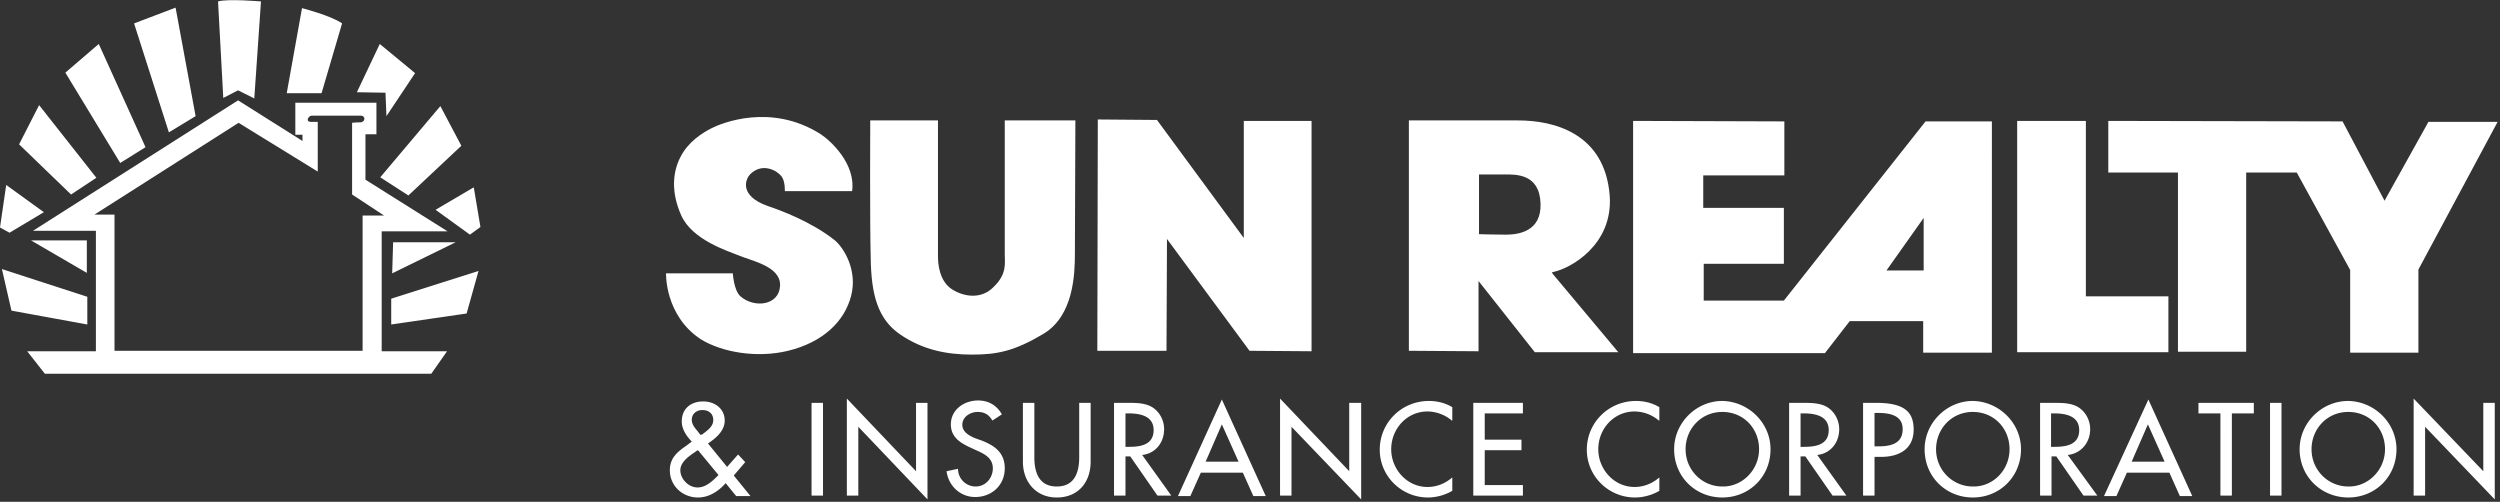
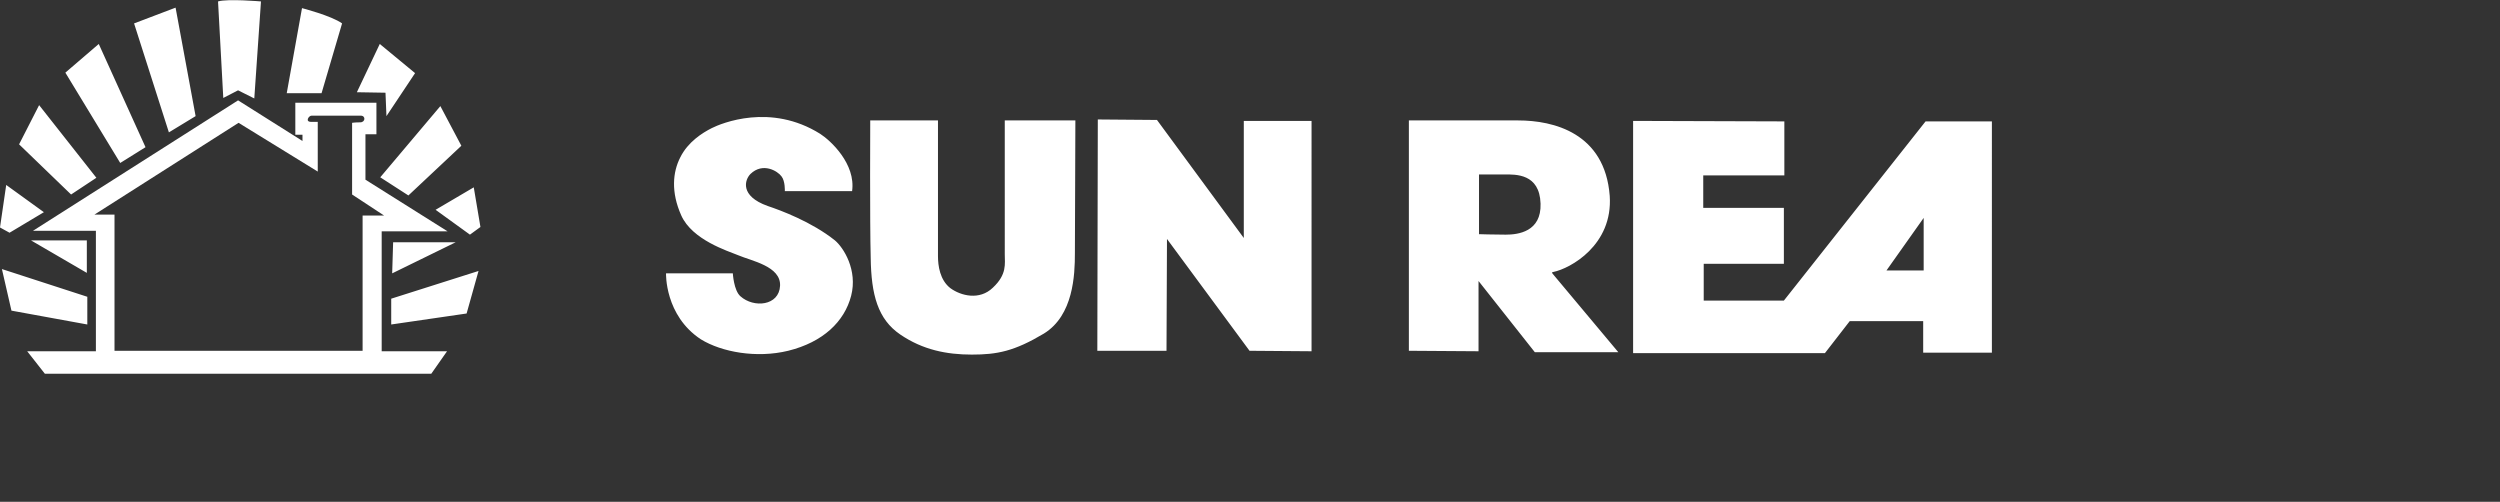
<svg xmlns="http://www.w3.org/2000/svg" width="279" height="56">
  <rect width="100%" height="100%" fill="#333333" stroke="none" />
  <g fill="#FFFFFF" fill-rule="evenodd">
-     <path d="M78.376 48.48c.532-.427 1.224-.853 1.224-1.6 0-.747-.532-1.12-1.224-1.12-.64 0-1.172.427-1.172 1.067 0 .533.32.906.64 1.28l.319.426.213-.053zm-.586 1.813c-.692.48-1.864 1.174-1.864 2.187 0 .96.905 1.92 1.917 1.92.959 0 1.704-.747 2.343-1.387l-2.29-2.773-.106.053zm3.195 3.627c-.8.907-1.864 1.6-3.089 1.6-1.703 0-3.141-1.28-3.141-3.04 0-1.333.799-2.027 1.81-2.72l.64-.48c-.586-.587-1.119-1.387-1.119-2.24 0-1.44 1.012-2.24 2.396-2.24 1.278 0 2.396.8 2.396 2.133 0 1.174-1.012 1.974-1.863 2.56l2.13 2.614 1.224-1.387.799.853-1.278 1.494 1.863 2.293h-1.597l-1.171-1.44zM90.569 44.96h1.278v10.347h-1.278zM94.509 44.48l7.72 8.107V44.96h1.278v10.773l-7.72-8.106v7.68h-1.278zM110.748 46.933c-.373-.64-.852-.96-1.65-.96-.8 0-1.704.534-1.704 1.44 0 .8.798 1.227 1.437 1.494l.746.266c1.49.587 2.555 1.387 2.555 3.094 0 1.866-1.437 3.2-3.3 3.2-1.651 0-2.982-1.227-3.195-2.88l1.278-.267c0 1.12.905 1.973 1.97 1.973 1.118 0 1.916-.96 1.916-2.026 0-1.12-.905-1.6-1.757-1.974l-.692-.32c-1.171-.533-2.236-1.173-2.236-2.613 0-1.653 1.49-2.667 3.035-2.667 1.171 0 2.076.534 2.662 1.547l-1.065.693zM115.434 44.96v6.08c0 1.707.532 3.253 2.502 3.253 1.97 0 2.503-1.546 2.503-3.253v-6.08h1.277v6.56c0 2.293-1.384 4-3.78 4-2.343 0-3.78-1.76-3.78-4v-6.56h1.278zM125.603 49.867h.426c1.331 0 2.716-.267 2.716-1.867s-1.544-1.867-2.822-1.867h-.32v3.734zm5.112 5.44h-1.544l-3.035-4.374h-.533v4.374h-1.278V44.96h1.544c.906 0 1.917 0 2.716.48.852.533 1.331 1.493 1.331 2.453 0 1.494-.958 2.72-2.45 2.88l3.249 4.534zM136.359 47.36l-1.81 4.16h3.673l-1.863-4.16zm-2.343 5.387l-1.172 2.613h-1.384l4.899-10.773 4.898 10.773h-1.384l-1.172-2.613h-4.685zM142.854 44.48l7.72 8.107V44.96h1.332v10.773l-7.774-8.106v7.68h-1.278zM162.022 46.933a4.28 4.28 0 00-2.715-1.013c-2.29 0-4.047 1.92-4.047 4.213 0 2.24 1.757 4.214 4.047 4.214 1.012 0 1.97-.374 2.769-1.067v1.493c-.8.48-1.81.747-2.716.747-2.928 0-5.378-2.347-5.378-5.333 0-3.04 2.45-5.44 5.485-5.44.905 0 1.81.213 2.609.693v1.493h-.054zM164.418 44.96h5.538v1.173h-4.26v2.934h4.1v1.173h-4.1v3.893h4.26v1.174h-5.538zM185.13 46.933a4.28 4.28 0 00-2.715-1.013c-2.29 0-4.047 1.92-4.047 4.213 0 2.24 1.757 4.214 4.047 4.214 1.012 0 1.97-.374 2.769-1.067v1.493c-.8.48-1.81.747-2.716.747-2.928 0-5.378-2.347-5.378-5.333 0-3.04 2.45-5.44 5.485-5.44.905 0 1.81.213 2.609.693v1.493h-.054zM196.312 50.133c0-2.293-1.704-4.16-4.1-4.16s-4.1 1.92-4.1 4.16c0 2.347 1.864 4.16 4.1 4.16 2.183.054 4.1-1.813 4.1-4.16m1.278 0c0 3.094-2.396 5.387-5.378 5.387s-5.378-2.293-5.378-5.387c0-2.933 2.45-5.386 5.378-5.386 2.928.053 5.378 2.453 5.378 5.386M200.944 49.867h.426c1.331 0 2.715-.267 2.715-1.867s-1.544-1.867-2.822-1.867h-.32v3.734zm5.111 5.44h-1.544l-3.035-4.374h-.532v4.374h-1.278V44.96h1.544c.905 0 1.917 0 2.716.48.851.533 1.33 1.493 1.33 2.453 0 1.494-.958 2.72-2.449 2.88l3.248 4.534zM209.197 49.813h.426c1.33 0 2.715-.266 2.715-1.92 0-1.6-1.544-1.813-2.822-1.813h-.32v3.733zm0 5.494h-1.278V44.96h1.49c3.195 0 4.154 1.067 4.154 2.987 0 2.186-1.65 3.04-3.62 3.04h-.746v4.32zM224.265 50.133c0-2.293-1.704-4.16-4.1-4.16s-4.1 1.92-4.1 4.16c0 2.347 1.864 4.16 4.1 4.16 2.236.054 4.1-1.813 4.1-4.16m1.278 0c0 3.094-2.396 5.387-5.378 5.387s-5.378-2.293-5.378-5.387c0-2.933 2.45-5.386 5.378-5.386 2.929.053 5.378 2.453 5.378 5.386M228.897 49.867h.426c1.331 0 2.716-.267 2.716-1.867s-1.545-1.867-2.822-1.867h-.32v3.734zm5.165 5.44h-1.544l-3.035-4.374h-.533v4.374h-1.277V44.96h1.544c.905 0 1.916 0 2.715.48.852.533 1.331 1.493 1.331 2.453 0 1.494-1.011 2.72-2.502 2.88l3.3 4.534zM239.706 47.36l-1.81 4.16h3.673l-1.863-4.16zm-2.343 5.387l-1.171 2.613h-1.385l4.952-10.773 4.898 10.773h-1.384l-1.171-2.613h-4.739zM249.077 55.307h-1.278v-9.174h-2.45V44.96h6.177v1.173h-2.45zM253.336 44.96h1.278v10.347h-1.278zM266.168 50.133c0-2.293-1.704-4.16-4.1-4.16s-4.1 1.92-4.1 4.16c0 2.347 1.864 4.16 4.1 4.16 2.183.054 4.1-1.813 4.1-4.16m1.278 0c0 3.094-2.396 5.387-5.378 5.387-2.981 0-5.43-2.293-5.43-5.387 0-2.933 2.449-5.386 5.43-5.386 2.929.053 5.378 2.453 5.378 5.386M269.363 44.48l7.773 8.107V44.96h1.278v10.773l-7.773-8.106v7.68h-1.278z" />
    <path d="M40.466 39.147H12.779v-15.2h-2.237l16.08-10.24 8.839 5.44V13.6h-.746c-.692 0-.266-.693.054-.693h5.484c.585 0 .532.746-.054.746-.585 0-.905.054-.905.054v8l3.568 2.346h-2.396v15.094zm2.13.053V25.813h7.347l-9.158-5.76v-5.066h1.225v-3.52h-9.052v3.573h.799v.693L26.569 11.2 3.674 25.76h7.028V39.2H3.035l1.97 2.507h43.128L49.89 39.2h-7.295z" />
    <path d="M3.46 26.827h6.23v3.626zM9.744 33.12v3.093l-8.466-1.546-1.065-4.64zM1.065 25.973l3.833-2.293-4.206-3.04L0 25.387zM7.933 21.707l2.822-1.867-6.389-8.107-2.236 4.374zM13.418 18.187l2.822-1.76-5.218-11.52-3.728 3.2zM18.848 14.773l2.982-1.813L19.594.853l-4.632 1.76zM24.918 10.933l1.65-.853 1.811.907L29.125.16s-3.727-.32-4.792 0l.585 10.773zM33.704.907s3.3.853 4.472 1.706l-2.29 7.787H32L33.704.907zM39.827 10.293l3.194.054.107 2.613 3.195-4.8-3.94-3.253zM42.436 19.787l6.708-7.947 2.343 4.427-5.91 5.546zM48.612 23.413l4.26-2.506.745 4.426-1.171.854zM50.848 27.04h-6.975l-.106 3.467zM43.66 33.333l9.744-3.093-1.331 4.747-8.413 1.226zM74.329 30.507h7.454s.107 1.92.852 2.56c1.491 1.333 4.313 1.066 4.42-1.174.106-2.186-3.195-2.773-4.686-3.413-1.171-.48-5.112-1.707-6.336-4.427-1.172-2.613-.959-4.853-.107-6.506.852-1.707 2.45-2.72 3.514-3.254 1.065-.533 6.55-2.826 12.087.64 1.171.747 3.993 3.36 3.567 6.4h-7.507s.053-1.12-.373-1.653c-.426-.587-2.076-1.6-3.46-.267-.64.64-1.225 2.454 1.916 3.574 1.438.48 4.899 1.76 7.507 3.84.959.8 2.556 3.306 1.81 6.186-.745 2.88-3.14 5.174-7.027 6.134-3.515.853-7.401.16-9.744-1.28-4.047-2.667-3.887-7.36-3.887-7.36M97.118 13.44h7.56v15.147c0 1.066.213 2.666 1.385 3.573 1.171.853 3.247 1.387 4.738-.053 1.598-1.494 1.331-2.667 1.331-3.734V13.44h7.88s-.053 12.427-.053 14.827c0 2.4-.16 6.933-3.46 8.96-3.302 1.973-5.218 2.346-8.04 2.346-2.822 0-5.485-.533-7.987-2.24-2.503-1.706-3.248-4.426-3.301-8.586-.107-4.054-.053-15.307-.053-15.307M122.462 39.147h7.72l.053-12.48 9.212 12.48 6.922.053V13.493h-7.561V26.56l-9.69-13.173-6.603-.054zM168.039 26.187c-1.331 0-2.982-.054-2.982-.054v-6.666h2.822c1.278 0 3.94-.107 4.047 3.253.106 3.147-2.503 3.467-3.887 3.467m5.378 4.533c-.213-.267-.32-.32-.054-.373 1.864-.374 6.656-2.987 6.283-8.48-.532-7.04-6.283-8.427-10.223-8.427H157.23v25.707l7.774.053v-7.84l6.283 7.947h9.318s-6.975-8.32-7.188-8.587M214.68 30.187h-4.152l4.153-5.867v5.867zm.214-16.64l-15.814 20h-8.945V29.44h8.945V23.2h-8.998v-3.627h9.052v-6.026l-16.879-.054v25.92h21.404l2.77-3.573h8.199v3.52h7.667V13.547h-7.401z" />
-     <path d="M225.117 13.493h7.667v19.574h9.211v6.24h-16.878z" />
-     <path d="M235.286 13.493l26.143.054 4.686 8.853 4.898-8.8h7.72l-8.838 16.48v9.28h-7.614v-9.227l-5.963-10.88h-5.644v20h-7.614v-20h-7.774z" />
  </g>
</svg>